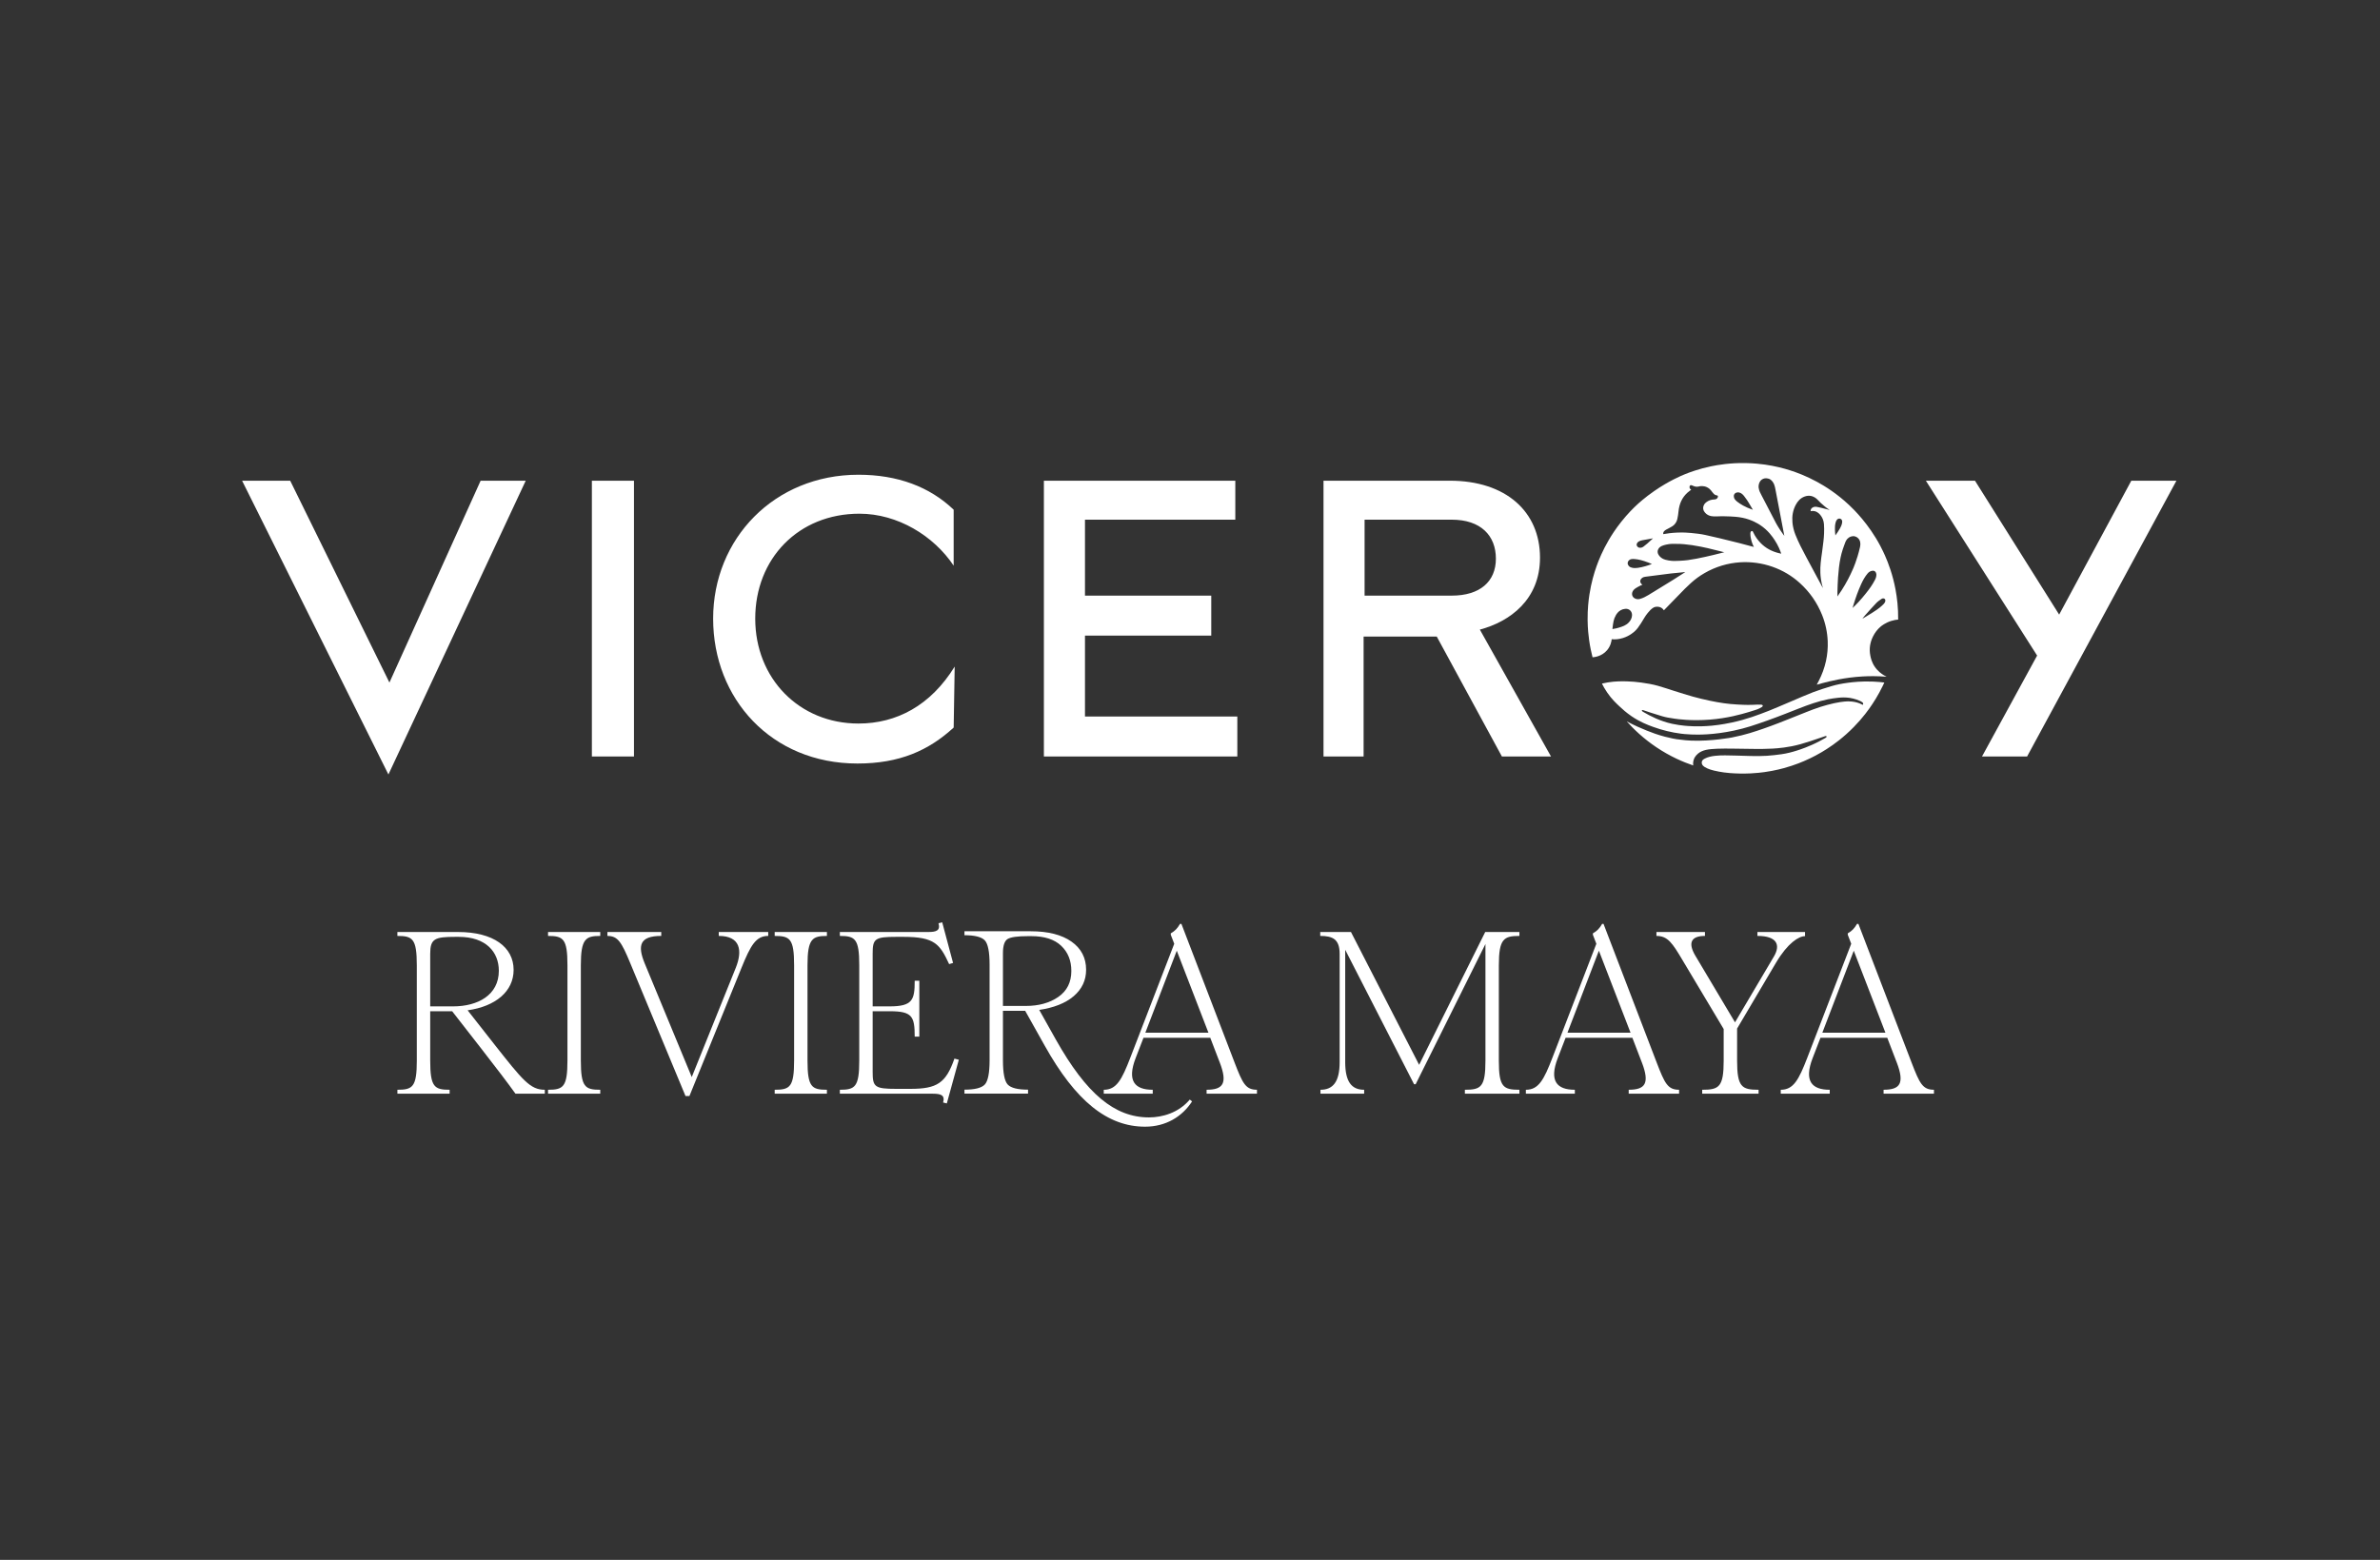
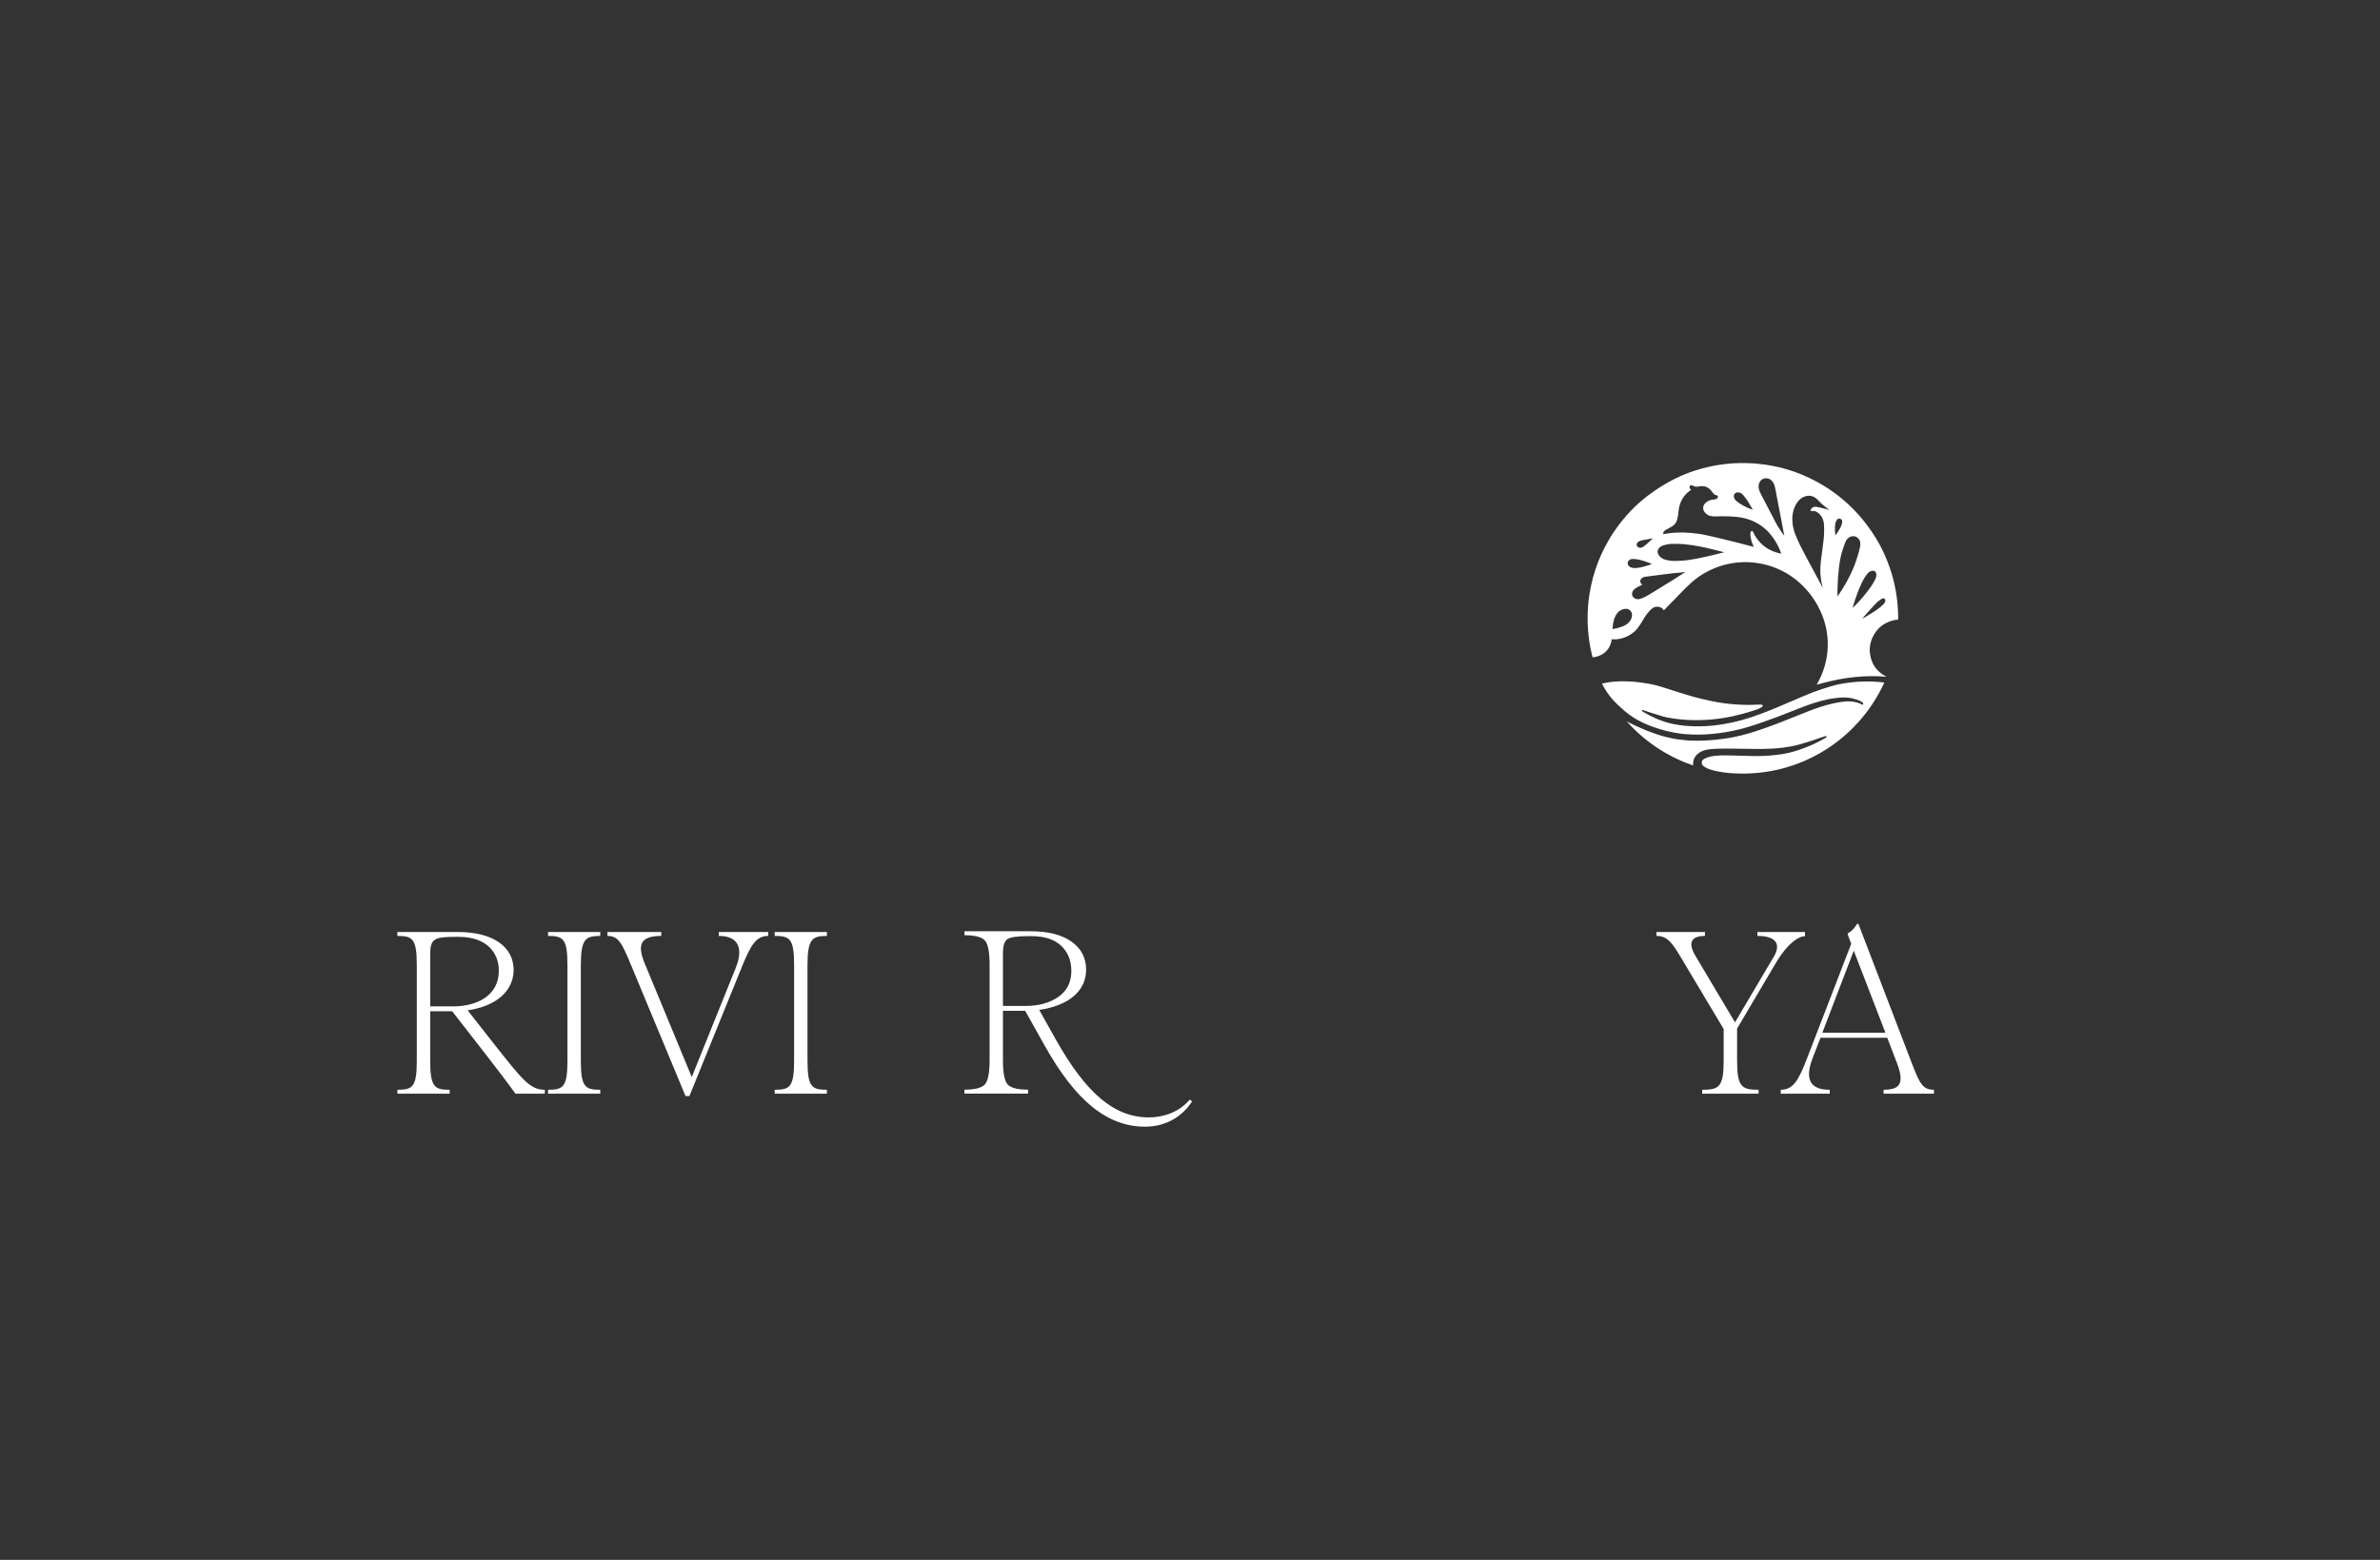
<svg xmlns="http://www.w3.org/2000/svg" width="450" height="295" viewBox="0 0 450 295" fill="none">
  <rect x="0" y="0" width="450" height="295" fill="#333333" stroke="none" />
  <g clip-path="url(#clip0_6580_4018)">
-     <path fill-rule="evenodd" clip-rule="evenodd" d="M411.506 90.908H402.979L389.336 116.231L373.42 90.908H364.134L385.17 123.978L374.748 143.065H383.274L411.51 90.908H411.506ZM293.26 143.068L279.805 119.067C285.491 117.555 291.177 113.398 291.177 105.46C291.177 96.767 284.734 90.908 274.122 90.908H250.243V143.065H257.824V120.389H271.658L283.974 143.065H293.26V143.068ZM233.567 98.279V90.908H197.374V143.065H233.948V135.506H205.143V120.199H229.02V112.639H205.143V98.279H233.567ZM180.508 126.06C175.96 133.429 169.517 136.832 162.315 136.832C151.134 136.832 142.796 128.327 142.796 116.99C142.796 105.653 150.943 97.148 162.503 97.148C169.703 97.148 176.527 101.306 180.315 106.975V96.393C175.767 92.046 169.703 89.779 162.313 89.779C146.394 89.779 134.836 101.873 134.836 116.992C134.836 132.111 145.827 144.394 162.124 144.394C170.084 144.394 175.579 141.938 180.317 137.592L180.508 126.064V126.06ZM111.91 143.068H119.869V90.908H111.91V143.065V143.068ZM99.403 90.908H90.876L73.631 129.082L54.869 90.908H45.774L73.441 146.466L99.403 90.908ZM282.836 105.649C282.836 109.995 279.803 112.641 274.496 112.641H258.01V98.279H274.496C279.991 98.279 282.836 101.302 282.836 105.649Z" fill="white" />
    <path d="M78.806 200.545V182.547C78.806 177.523 78.02 176.999 75.136 176.999V176.257H86.626C93.267 176.257 97.112 179.096 97.112 183.421C97.112 187.483 93.706 190.322 88.418 191.065L93.355 197.355C98.858 204.344 100.256 206.092 103.01 206.092V206.835H97.463C95.758 204.475 94.188 202.423 90.866 198.141L85.491 191.24H81.342V200.545C81.342 205.569 82.128 206.092 85.012 206.092V206.835H75.139V206.092C78.023 206.092 78.809 205.569 78.809 200.545H78.806ZM85.667 190.322C90.343 190.322 94.317 188.182 94.317 183.593C94.317 180.055 91.913 177.172 86.713 177.172H86.102C82.213 177.172 81.342 177.523 81.342 180.362V190.322H85.667Z" fill="white" />
    <path d="M107.291 200.545V182.547C107.291 177.523 106.504 176.999 103.621 176.999V176.257H113.493V176.999C110.741 176.999 109.823 177.523 109.823 182.547V200.545C109.823 205.569 110.61 206.092 113.493 206.092V206.835H103.621V206.092C106.504 206.092 107.291 205.569 107.291 200.545Z" fill="white" />
    <path d="M114.848 176.996V176.253H125.027V176.996C120.921 176.996 120.526 178.829 121.88 182.151L130.794 203.688L139.136 182.982C140.402 179.791 140.011 176.996 135.902 176.996V176.253H145.251V176.996C142.935 176.996 141.932 178.745 140.183 183.07L130.355 207.274H129.612L119.169 182.155C117.508 178.137 116.81 176.999 114.845 176.999L114.848 176.996Z" fill="white" />
    <path d="M150.146 200.545V182.547C150.146 177.523 149.36 176.999 146.476 176.999V176.257H156.349V176.999C153.597 176.999 152.679 177.523 152.679 182.547V200.545C152.679 205.569 153.465 206.092 156.349 206.092V206.835H146.476V206.092C149.36 206.092 150.146 205.569 150.146 200.545Z" fill="white" />
-     <path d="M176.402 206.835H158.795V206.092C161.679 206.092 162.465 205.569 162.465 200.545V182.546C162.465 177.522 161.679 176.999 158.795 176.999V176.256H175.528C177.013 176.256 177.844 175.993 177.449 174.595L178.148 174.42L180.201 182.108L179.458 182.327C177.709 178.569 176.75 177.171 170.808 177.171H169.498C165.393 177.171 164.998 177.522 164.998 180.362V190.322H168.188C172.557 190.322 172.949 189.1 172.949 185.473H173.823V196.045H172.949C172.949 192.199 172.469 191.24 168.232 191.24H164.998V202.729C164.998 205.569 165.389 205.92 169.498 205.92H172.118C177.186 205.92 178.847 204.829 180.461 200.197L181.291 200.416L179.019 208.675L178.32 208.499C178.712 207.101 177.885 206.838 176.399 206.838L176.402 206.835Z" fill="white" />
-     <path d="M230.626 200.937L228.833 196.261H216.206L214.721 200.106C213.06 204.431 214.545 206.092 217.955 206.092V206.835H208.694V206.092C211.098 206.092 212.101 204.215 213.718 200.019L222.02 178.482L221.365 176.777V176.513C222.196 176.034 222.631 175.551 223.114 174.721H223.377L233.425 200.934C234.954 204.911 235.521 206.089 237.662 206.089V206.832H228.138V206.089C231.24 206.089 232.155 204.911 230.629 200.934L230.626 200.937ZM228.486 195.302L222.5 179.792L216.557 195.302H228.486Z" fill="white" />
-     <path d="M253.295 200.852V180.406C253.295 177.61 251.985 176.999 249.625 176.999V176.256H255.435L268.322 201.376L280.818 176.256H287.283V176.999C284.356 176.999 283.394 177.522 283.394 182.546V200.633C283.394 205.569 284.224 206.092 287.283 206.092V206.835H276.972V206.092C280.031 206.092 280.862 205.569 280.862 200.545V178.525L267.667 205.042H267.363L254.345 179.616V200.849C254.345 204.607 255.567 206.092 257.927 206.092V206.835H249.669V206.092C252.029 206.092 253.295 204.607 253.295 200.849V200.852Z" fill="white" />
-     <path d="M310.437 200.937L308.644 196.261H296.017L294.532 200.106C292.871 204.431 294.356 206.092 297.766 206.092V206.835H288.505V206.092C290.909 206.092 291.912 204.215 293.529 200.019L301.831 178.482L301.176 176.777V176.513C302.006 176.034 302.442 175.551 302.924 174.721H303.188L313.235 200.934C314.765 204.911 315.332 206.089 317.473 206.089V206.832H307.948V206.089C311.051 206.089 311.966 204.911 310.44 200.934L310.437 200.937ZM308.296 195.302L302.31 179.792L296.368 195.302H308.296Z" fill="white" />
    <path d="M325.904 200.545V194.603L318.128 181.584C316.207 178.35 315.333 176.996 313.192 176.996V176.253H322.366V176.996C319.79 176.996 319.091 178.262 320.532 180.71L328.048 193.337L335.431 180.841C336.654 178.745 336.043 176.996 332.285 176.996V176.253H341.286V177.04C340.107 177.04 338.011 178.35 335.826 182.02L328.443 194.515V200.545C328.443 205.569 329.317 206.092 332.504 206.092V206.835H321.845V206.092C325.036 206.092 325.907 205.569 325.907 200.545H325.904Z" fill="white" />
    <path d="M358.628 200.937L356.836 196.261H344.209L342.723 200.106C341.062 204.431 342.548 206.092 345.958 206.092V206.835H336.697V206.092C339.1 206.092 340.103 204.215 341.72 200.019L350.022 178.482L349.367 176.777V176.513C350.198 176.034 350.633 175.551 351.116 174.721H351.379L361.427 200.934C362.956 204.911 363.524 206.089 365.664 206.089V206.832H356.14V206.089C359.243 206.089 360.158 204.911 358.631 200.934L358.628 200.937ZM356.488 195.302L350.502 179.792L344.56 195.302H356.488Z" fill="white" />
    <path d="M224.96 207.94C222.869 210.441 219.776 211.318 217.25 211.318C210.716 211.318 205.403 206.843 199.649 196.623L196.509 191.016V190.985C199.142 190.603 201.433 189.744 203.003 188.396C204.573 187.052 205.356 185.391 205.356 183.397C205.356 181.147 204.435 179.37 202.589 178.07C200.743 176.772 198.183 176.117 194.898 176.117H182.356V176.863C184.299 176.863 185.578 177.189 186.192 177.825C186.8 178.468 187.107 180.003 187.107 182.432V200.506C187.107 202.932 186.8 204.464 186.192 205.11C185.578 205.752 184.299 206.072 182.356 206.072V206.818H194.378V206.072C192.435 206.072 191.156 205.752 190.542 205.11C189.934 204.467 189.633 202.932 189.633 200.506V191.16H193.836L197.512 197.72C203.391 208.25 209.406 213.073 216.504 213.073C220.425 213.073 223.515 211.19 225.392 208.291L224.957 207.94H224.963H224.96ZM189.633 190.245V180.241C189.633 178.834 189.925 177.957 190.501 177.59C191.084 177.223 192.372 177.038 194.378 177.038H194.986C197.481 177.038 199.367 177.646 200.646 178.862C201.925 180.078 202.564 181.664 202.564 183.62C202.564 185.757 201.746 187.393 200.104 188.531C198.462 189.669 196.406 190.239 193.942 190.239H189.633V190.245Z" fill="white" />
    <g clip-path="url(#clip1_6580_4018)">
      <path d="M358.408 111.538C357.88 108.698 357.029 106.469 356.395 105.039C356.242 104.695 355.939 104.029 355.523 103.241C353.331 99.095 350.536 96.364 349.593 95.483C347.292 93.331 345.074 91.949 343.549 91.12C341.489 90 339.66 89.326 338.398 88.928C337.275 88.573 335.663 88.139 333.686 87.858C332.865 87.742 331.606 87.6 330.063 87.572C327.141 87.521 324.821 87.916 323.557 88.177C321.188 88.668 319.398 89.346 318.508 89.71C317.906 89.956 315.528 90.95 312.768 92.865C310.976 94.106 309.767 95.219 309.412 95.552C308.918 96.013 307.796 97.096 306.549 98.664C305.473 100.017 304.699 101.235 304.187 102.109C303.023 104.096 302.304 105.861 301.875 107.065C301.436 108.297 300.867 110.153 300.514 112.47C300.36 113.478 300.154 115.176 300.179 117.29C300.199 118.905 300.346 120.218 300.466 121.063C300.641 122.306 300.876 123.395 301.11 124.302C301.38 124.288 302.832 124.181 303.863 122.961C304.554 122.142 304.694 121.248 304.731 120.883C304.856 120.896 305.03 120.911 305.237 120.913C305.381 120.914 306.03 120.913 306.84 120.664C308.137 120.266 308.965 119.501 309.127 119.348C309.518 118.978 309.784 118.628 310.262 117.888C310.892 116.912 310.954 116.655 311.545 115.923C312.318 114.965 312.739 114.831 312.936 114.786C313.067 114.756 313.617 114.632 314.129 114.948C314.373 115.098 314.52 115.294 314.598 115.421C314.598 115.421 314.597 115.422 314.596 115.423C315.036 114.975 315.766 114.228 316.668 113.293C318.481 111.415 318.88 111.011 319.715 110.255C320.507 109.537 321.367 108.909 322.294 108.376C324.386 107.174 326.637 106.492 329.047 106.336C330.076 106.27 331.096 106.315 332.118 106.456C333.149 106.599 334.154 106.84 335.134 107.186C337.061 107.865 338.789 108.887 340.302 110.258C342.164 111.947 343.57 113.958 344.51 116.295C345.153 117.895 345.508 119.553 345.576 121.275C345.626 122.529 345.517 123.772 345.249 124.999C344.961 126.318 344.5 127.576 343.879 128.775C343.761 129.004 343.637 129.229 343.501 129.483C343.756 129.411 344.139 129.303 344.606 129.182C346.092 128.797 348.776 128.117 352.188 127.925C353.33 127.862 354.871 127.834 356.704 127.979C356.559 127.909 356.358 127.803 356.128 127.657C355.801 127.45 355.085 126.986 354.485 126.109C353.883 125.232 353.717 124.404 353.636 124.004C353.383 122.738 353.564 121.521 354.137 120.371C354.508 119.623 354.991 118.998 355.583 118.502C355.753 118.359 356.461 117.782 357.569 117.431C358.098 117.263 358.563 117.196 358.899 117.169C358.919 114.929 358.682 113.016 358.406 111.536L358.408 111.538ZM328.508 93.117C328.59 93.107 328.732 93.1 328.931 93.165C329.335 93.296 329.588 93.593 329.761 93.809C330.22 94.38 330.519 94.876 330.627 95.056C330.966 95.622 331.241 96.087 331.429 96.406C331.307 96.362 331.125 96.293 330.905 96.211C330.73 96.146 330.557 96.079 330.385 96.005C329.22 95.501 328.429 94.85 328.429 94.85C328.056 94.53 327.92 94.329 327.861 94.093C327.836 93.988 327.761 93.689 327.935 93.431C328.115 93.166 328.434 93.127 328.508 93.117ZM309.594 102.633C309.855 102.282 310.321 102.203 310.864 102.108C311.205 102.048 311.734 101.955 312.544 101.808C311.72 102.594 311.056 103.155 310.724 103.387C310.641 103.444 310.468 103.559 310.226 103.585C310.125 103.596 309.935 103.613 309.748 103.498C309.717 103.479 309.471 103.322 309.45 103.048C309.434 102.85 309.544 102.699 309.593 102.632L309.594 102.633ZM308.052 105.918C308.295 105.717 308.604 105.691 309.054 105.723C309.795 105.775 310.584 105.978 311.691 106.395C311.908 106.477 312.12 106.575 312.334 106.666C311.845 106.851 311.425 106.983 311.11 107.074C310.568 107.23 310.139 107.321 309.715 107.382C309.355 107.434 309.025 107.46 308.639 107.381C308.303 107.312 308.164 107.213 308.098 107.158C308.049 107.118 307.72 106.847 307.756 106.447C307.782 106.163 307.977 105.98 308.052 105.917V105.918ZM308.577 116.364C308.548 116.904 308.319 117.346 307.945 117.734C307.42 118.277 306.794 118.48 306.092 118.695C305.795 118.786 305.381 118.894 304.87 118.964C304.877 118.9 304.886 118.807 304.899 118.695C305.011 117.786 305.098 117.075 305.502 116.385C305.648 116.137 305.903 115.7 306.422 115.406C306.677 115.262 306.967 115.17 307.297 115.137C308.03 115.061 308.615 115.627 308.576 116.362L308.577 116.364ZM318.443 108.323C316.793 109.414 316.103 109.798 314.605 110.732C313.641 111.333 312.675 111.93 311.701 112.515C311.18 112.829 310.642 113.118 310.047 113.272C309.711 113.358 309.377 113.324 309.069 113.149C308.572 112.865 308.44 112.276 308.74 111.765C308.924 111.452 309.173 111.285 309.698 110.986C310.037 110.793 310.335 110.664 310.547 110.582C310.522 110.567 310.127 110.328 310.129 109.919C310.131 109.645 310.31 109.457 310.367 109.398C310.626 109.129 310.983 109.086 311.104 109.07C311.745 108.99 313.498 108.752 315.869 108.46C316.729 108.376 317.588 108.291 318.447 108.204C318.466 108.203 318.633 108.185 318.652 108.183C318.604 108.215 318.531 108.264 318.443 108.322V108.323ZM322.424 105.31C321.265 105.568 320.291 105.76 319.149 105.923C319.149 105.923 318.082 106.075 316.506 106.087C316.46 106.087 315.723 106.088 314.917 105.863C314.741 105.813 314.459 105.724 314.158 105.516C314.075 105.459 313.987 105.392 313.896 105.303C313.854 105.262 313.768 105.175 313.69 105.065C313.606 104.948 313.421 104.689 313.415 104.352C313.411 104.068 313.534 103.86 313.579 103.782C313.881 103.271 314.526 103.112 315.052 102.99C315.803 102.815 316.416 102.833 317.437 102.862C317.565 102.866 317.94 102.87 318.429 102.918C318.949 102.968 319.423 103.018 319.929 103.094C321.072 103.266 322.151 103.497 322.853 103.656C323.909 103.895 327.056 104.709 326.006 104.442C324.554 104.821 323.331 105.108 322.425 105.31L322.424 105.31ZM336.339 104.608C335.024 104.283 333.862 103.68 332.908 102.706C332.324 102.111 331.848 101.442 331.502 100.682C331.442 100.551 331.387 100.382 331.194 100.431C331.194 100.431 331.142 100.444 331.095 100.482C330.964 100.59 330.953 100.867 330.953 100.867C330.939 101.349 331.062 101.881 331.062 101.881C331.125 102.15 331.183 102.395 331.3 102.718C331.404 103.004 331.515 103.244 331.614 103.432C331.465 103.395 331.242 103.338 330.97 103.268C329.876 102.985 329.099 102.767 328.802 102.693C327.599 102.389 326.394 102.092 325.189 101.802C324.279 101.584 323.365 101.38 322.451 101.175C321.551 100.972 320.635 100.883 319.718 100.791C319.134 100.732 318.248 100.672 317.081 100.723C316.042 100.767 315.159 100.891 314.482 101.015C314.448 100.795 314.512 100.602 314.654 100.449C314.759 100.336 314.891 100.241 315.026 100.165C315.417 99.944 315.836 99.764 316.21 99.516C316.693 99.196 317.012 98.726 317.141 98.163C317.252 97.679 317.318 97.183 317.369 96.688C317.511 95.306 318.016 94.104 319.064 93.162C319.285 92.964 319.764 92.605 319.764 92.605C319.565 92.501 319.442 92.315 319.445 92.121C319.445 92.078 319.454 91.871 319.596 91.785C319.832 91.639 320.09 91.962 320.658 92.04C321.165 92.109 321.239 91.882 321.907 91.935C322.1 91.951 322.372 91.974 322.69 92.116C323.14 92.316 323.418 92.634 323.495 92.725C323.6 92.85 323.592 92.868 323.774 93.092C324 93.37 324.123 93.492 324.235 93.555C324.372 93.633 324.527 93.682 324.704 93.702C324.747 93.706 324.813 93.787 324.816 93.836C324.843 94.178 324.565 94.443 324.186 94.453C323.642 94.468 323.133 94.601 322.687 94.925C322.583 95 322.248 95.231 322.1 95.662C321.997 95.963 322.033 96.215 322.042 96.269C322.092 96.587 322.258 96.794 322.368 96.929C322.459 97.04 322.658 97.256 323.006 97.428C323.654 97.747 324.301 97.658 325.346 97.635C325.346 97.635 326.112 97.617 327.163 97.668C327.641 97.691 328.579 97.737 329.486 97.922C331.228 98.277 332.468 99.071 332.79 99.284C334.326 100.301 335.147 101.529 335.562 102.164C336.206 103.15 336.574 104.064 336.788 104.71C336.616 104.671 336.478 104.641 336.34 104.607L336.339 104.608ZM337.374 101.337C337.165 101.065 336.865 100.659 336.531 100.149C335.933 99.236 335.577 98.526 335.255 97.89C334.869 97.129 334.294 96.009 333.504 94.516C333.408 94.336 333.275 94.083 333.117 93.778C332.722 93.012 332.668 92.877 332.622 92.71C332.545 92.436 332.444 92.075 332.546 91.635C332.587 91.459 332.701 90.964 333.167 90.661C333.798 90.252 334.504 90.563 334.541 90.579C334.55 90.583 334.566 90.591 334.588 90.601C334.588 90.601 334.681 90.647 334.767 90.704C335.131 90.946 335.385 91.476 335.385 91.476C335.385 91.476 335.503 91.72 335.589 92.068C335.601 92.115 335.642 92.289 335.681 92.495V92.496C335.801 93.127 336.465 96.585 337.373 101.336L337.374 101.337ZM345.954 96.443C345.772 96.402 345.488 96.334 345.144 96.24C344.526 96.07 344.141 95.984 343.56 95.867C343.277 95.809 342.985 95.824 342.722 95.977C342.468 96.126 342.332 96.346 342.345 96.672C342.439 96.66 342.526 96.643 342.614 96.637C343.253 96.595 343.748 96.873 344.149 97.346C344.576 97.851 344.811 98.451 344.865 99.099C344.915 99.691 344.905 100.292 344.887 100.888C344.872 101.402 344.818 101.916 344.761 102.428C344.689 103.081 344.606 103.732 344.513 104.382C344.299 105.861 344.138 107.045 344.185 108.304C344.21 109.004 344.313 110.009 344.67 111.22C344.543 110.983 344.415 110.747 344.288 110.51C343.364 108.791 342.431 107.078 341.517 105.353C340.781 103.966 340.044 102.578 339.465 101.114C339.171 100.369 338.979 99.599 338.907 98.795C338.803 97.629 338.98 96.517 339.528 95.481C339.9 94.777 340.414 94.201 341.186 93.913C342.033 93.597 342.804 93.762 343.484 94.333C343.761 94.566 343.983 94.864 344.252 95.107C344.817 95.619 345.227 95.949 345.384 96.062C345.614 96.228 345.813 96.355 345.955 96.443H345.954ZM347.026 101.249C346.968 100.795 346.947 100.406 346.941 100.111C346.933 99.739 346.942 99.297 347.077 98.788C347.15 98.513 347.238 98.391 347.348 98.262C347.532 98.048 347.835 98.018 348.048 98.14C348.268 98.266 348.361 98.539 348.302 98.825C348.253 99.061 348.255 99.462 347.446 100.657C347.273 100.911 347.125 101.115 347.026 101.25V101.249ZM348.203 111.638C347.941 112.044 347.677 112.431 347.411 112.801C347.411 112.536 347.403 112.271 347.413 112.006C347.446 111.076 347.458 110.146 347.528 109.219C347.622 107.947 347.745 106.674 348.012 105.424C348.012 105.424 348.193 104.376 348.861 102.657C348.97 102.375 349.147 101.942 349.586 101.657C349.688 101.591 350.163 101.284 350.737 101.44C351.215 101.569 351.465 101.939 351.533 102.049C351.87 102.594 351.734 103.234 351.664 103.544C351.121 105.926 350.348 107.608 350.348 107.608C349.802 108.875 349.103 110.24 348.204 111.638H348.203ZM350.28 114.977C350.334 114.786 350.386 114.595 350.444 114.404C350.855 113.052 351.325 111.722 351.915 110.437C352.24 109.73 352.614 109.047 353.121 108.449C353.365 108.162 353.675 107.966 354.068 107.933C354.465 107.9 354.741 108.193 354.772 108.584C354.803 108.973 354.683 109.322 354.51 109.661C354.026 110.611 353.403 111.465 352.735 112.29C352.305 112.821 351.939 113.273 351.391 113.861C350.976 114.308 350.596 114.681 350.281 114.977H350.28ZM356.454 113.737C356.357 114.075 356.099 114.291 355.859 114.516C355.261 115.076 354.575 115.518 353.887 115.954C353.351 116.295 352.801 116.613 352.256 116.94C352.235 116.953 352.21 116.96 352.188 116.97C352.182 116.963 352.175 116.955 352.168 116.948C352.32 116.76 352.463 116.565 352.623 116.386C353.334 115.595 354.036 114.795 354.772 114.027C355.057 113.729 355.417 113.498 355.757 113.257C355.854 113.188 356.004 113.152 356.124 113.164C356.403 113.19 356.537 113.447 356.454 113.737Z" fill="white" />
      <path d="M349.341 129.131C348.287 129.276 347.238 129.466 346.219 129.779C345.093 130.126 343.963 130.468 342.863 130.889C341.484 131.417 340.134 132.024 338.773 132.598C336.614 133.508 335.547 133.99 334.476 134.407C332.382 135.223 330.271 136.036 327.437 136.643C325.464 137.066 323.989 137.206 323.645 137.238C320.948 137.485 318.977 137.293 318.469 137.239C317.768 137.165 317.09 137.08 316.171 136.884C313.941 136.404 311.977 135.394 310.746 134.665C310.746 134.665 310.697 134.642 310.596 134.577C310.504 134.518 310.476 134.489 310.457 134.452C310.448 134.433 310.417 134.37 310.444 134.325C310.47 134.281 310.533 134.271 310.566 134.275C310.646 134.285 310.726 134.309 310.801 134.339C311.055 134.438 312.816 135.017 314.242 135.44C315.027 135.673 315.58 135.756 316.68 135.919C317.236 136.002 319.806 136.365 323.264 136.094C326.624 135.831 329.151 135.102 330.612 134.671C331.153 134.512 331.594 134.369 331.882 134.273C331.882 134.273 332.605 134.066 333.143 133.695C333.172 133.675 333.193 133.654 333.204 133.643C333.245 133.601 333.311 133.534 333.3 133.454C333.3 133.445 333.294 133.414 333.264 133.376C333.19 133.283 333.057 133.27 333.013 133.266C332.519 133.223 331.884 133.273 331.884 133.273C331.69 133.289 331.494 133.286 331.299 133.295C330.242 133.344 328.757 133.247 328.447 133.23C327.623 133.186 326.798 133.111 325.982 132.996C325.07 132.868 324.16 132.703 323.259 132.51C322.209 132.285 321.161 132.041 320.126 131.753C318.934 131.421 317.756 131.038 316.573 130.67C315.546 130.35 314.532 129.989 313.496 129.702C312.451 129.412 311.38 129.223 310.302 129.08C309.402 128.961 308.501 128.871 307.592 128.855C306.723 128.84 305.527 128.805 303.997 129.054C303.54 129.128 303.159 129.209 302.887 129.273C303.101 129.709 303.43 130.318 303.902 131.002C304.746 132.223 305.588 133.013 306.296 133.669C306.779 134.116 307.472 134.753 308.452 135.427C310.042 136.518 311.423 137.051 312.595 137.475C314.305 138.094 316.063 138.525 317.869 138.752C318.091 138.781 318.799 138.862 319.785 138.904C321.081 138.959 323.95 138.99 327.821 138.172C330.137 137.683 331.749 137.113 334.119 136.278C336.327 135.499 338.926 134.452 340.179 133.962C341.962 133.265 343.761 132.619 345.643 132.24C346.279 132.112 346.926 132.023 347.573 131.957C348.239 131.888 348.921 131.856 349.802 131.988C349.802 131.988 350.791 132.135 351.737 132.58C351.782 132.601 351.9 132.663 352.027 132.742C352.11 132.793 352.129 132.813 352.148 132.827C352.248 132.903 352.302 133.018 352.285 133.13C352.272 133.216 352.223 133.273 352.2 133.298C352.061 133.222 351.86 133.12 351.609 133.022C350.994 132.779 350.351 132.658 349.565 132.641C349.317 132.636 348.478 132.627 346.774 132.991C346.62 133.024 344.773 133.423 342.811 134.167C342.395 134.325 341.981 134.485 341.569 134.647C339.788 135.347 338.594 135.83 337.945 136.091C337.452 136.289 335.373 137.123 333.525 137.762C331.895 138.326 330 138.981 327.461 139.47C327.461 139.47 323.611 140.209 319.814 140.064C319.28 140.043 318.298 139.981 317.012 139.796C316.785 139.763 315.933 139.619 314.801 139.324C313.311 138.935 312.227 138.508 311.351 138.161C310.327 137.755 309.037 137.192 307.583 136.426C308.86 137.864 310.695 139.647 313.18 141.316C315.799 143.076 318.271 144.124 320.15 144.76C320.116 144.513 320.085 144.027 320.306 143.494C320.345 143.399 320.545 142.937 321.071 142.504C321.92 141.807 323.032 141.665 324.646 141.596C325.724 141.55 326.508 141.571 327.76 141.579C330.796 141.598 331.7 141.665 333.403 141.63C334.229 141.614 334.642 141.604 335.13 141.574C336.151 141.511 338.112 141.378 340.416 140.739C341.602 140.41 342.82 140.002 344.634 139.374C344.785 139.321 344.91 139.278 344.993 139.249C345.019 139.239 345.204 139.173 345.305 139.211C345.32 139.216 345.348 139.226 345.364 139.254C345.382 139.286 345.372 139.323 345.367 139.34C345.337 139.453 345.128 139.564 345.108 139.575C344.858 139.721 344.502 139.923 344.066 140.151C342.007 141.23 340.31 141.763 339.768 141.937C338.811 142.244 337.835 142.493 336.84 142.634C335.932 142.763 335.018 142.869 334.103 142.93C332.091 143.065 330.079 142.922 328.068 142.887C326.801 142.866 325.533 142.794 324.271 142.939C323.588 143.018 322.917 143.151 322.302 143.478C322.033 143.621 321.793 143.803 321.759 144.14C321.745 144.281 321.776 144.399 321.791 144.451C321.883 144.751 322.124 144.93 322.285 145.036C322.963 145.475 323.939 145.698 324.076 145.728C324.804 145.889 325.223 145.981 325.942 146.077C326.821 146.196 327.487 146.231 327.992 146.256C329.422 146.328 330.542 146.284 331.045 146.258C332.112 146.204 332.998 146.101 333.622 146.015C334.203 145.933 334.684 145.849 335.017 145.786C335.917 145.616 336.684 145.428 337.277 145.266C338.343 144.975 339.266 144.659 340.023 144.369C340.644 144.132 341.426 143.809 342.31 143.381C342.875 143.108 343.6 142.735 344.42 142.252C344.99 141.916 345.725 141.458 346.551 140.869C347.295 140.34 348.167 139.667 349.096 138.836C350.128 137.914 350.979 137.023 351.663 136.24C352.401 135.396 352.987 134.627 353.428 134.011C354.181 132.959 355.125 131.494 356.01 129.657C356.127 129.414 356.22 129.213 356.282 129.077C355.769 129.013 355.057 128.939 354.204 128.9C352.018 128.8 350.284 129.002 349.342 129.131H349.341Z" fill="white" />
    </g>
  </g>
  <defs>
    <clipPath id="clip0_6580_4018">
      <rect width="450" height="295" fill="white" />
    </clipPath>
    <clipPath id="clip1_6580_4018">
      <rect width="58.726" height="58.724" fill="white" transform="translate(300.177 87.569)" />
    </clipPath>
  </defs>
</svg>